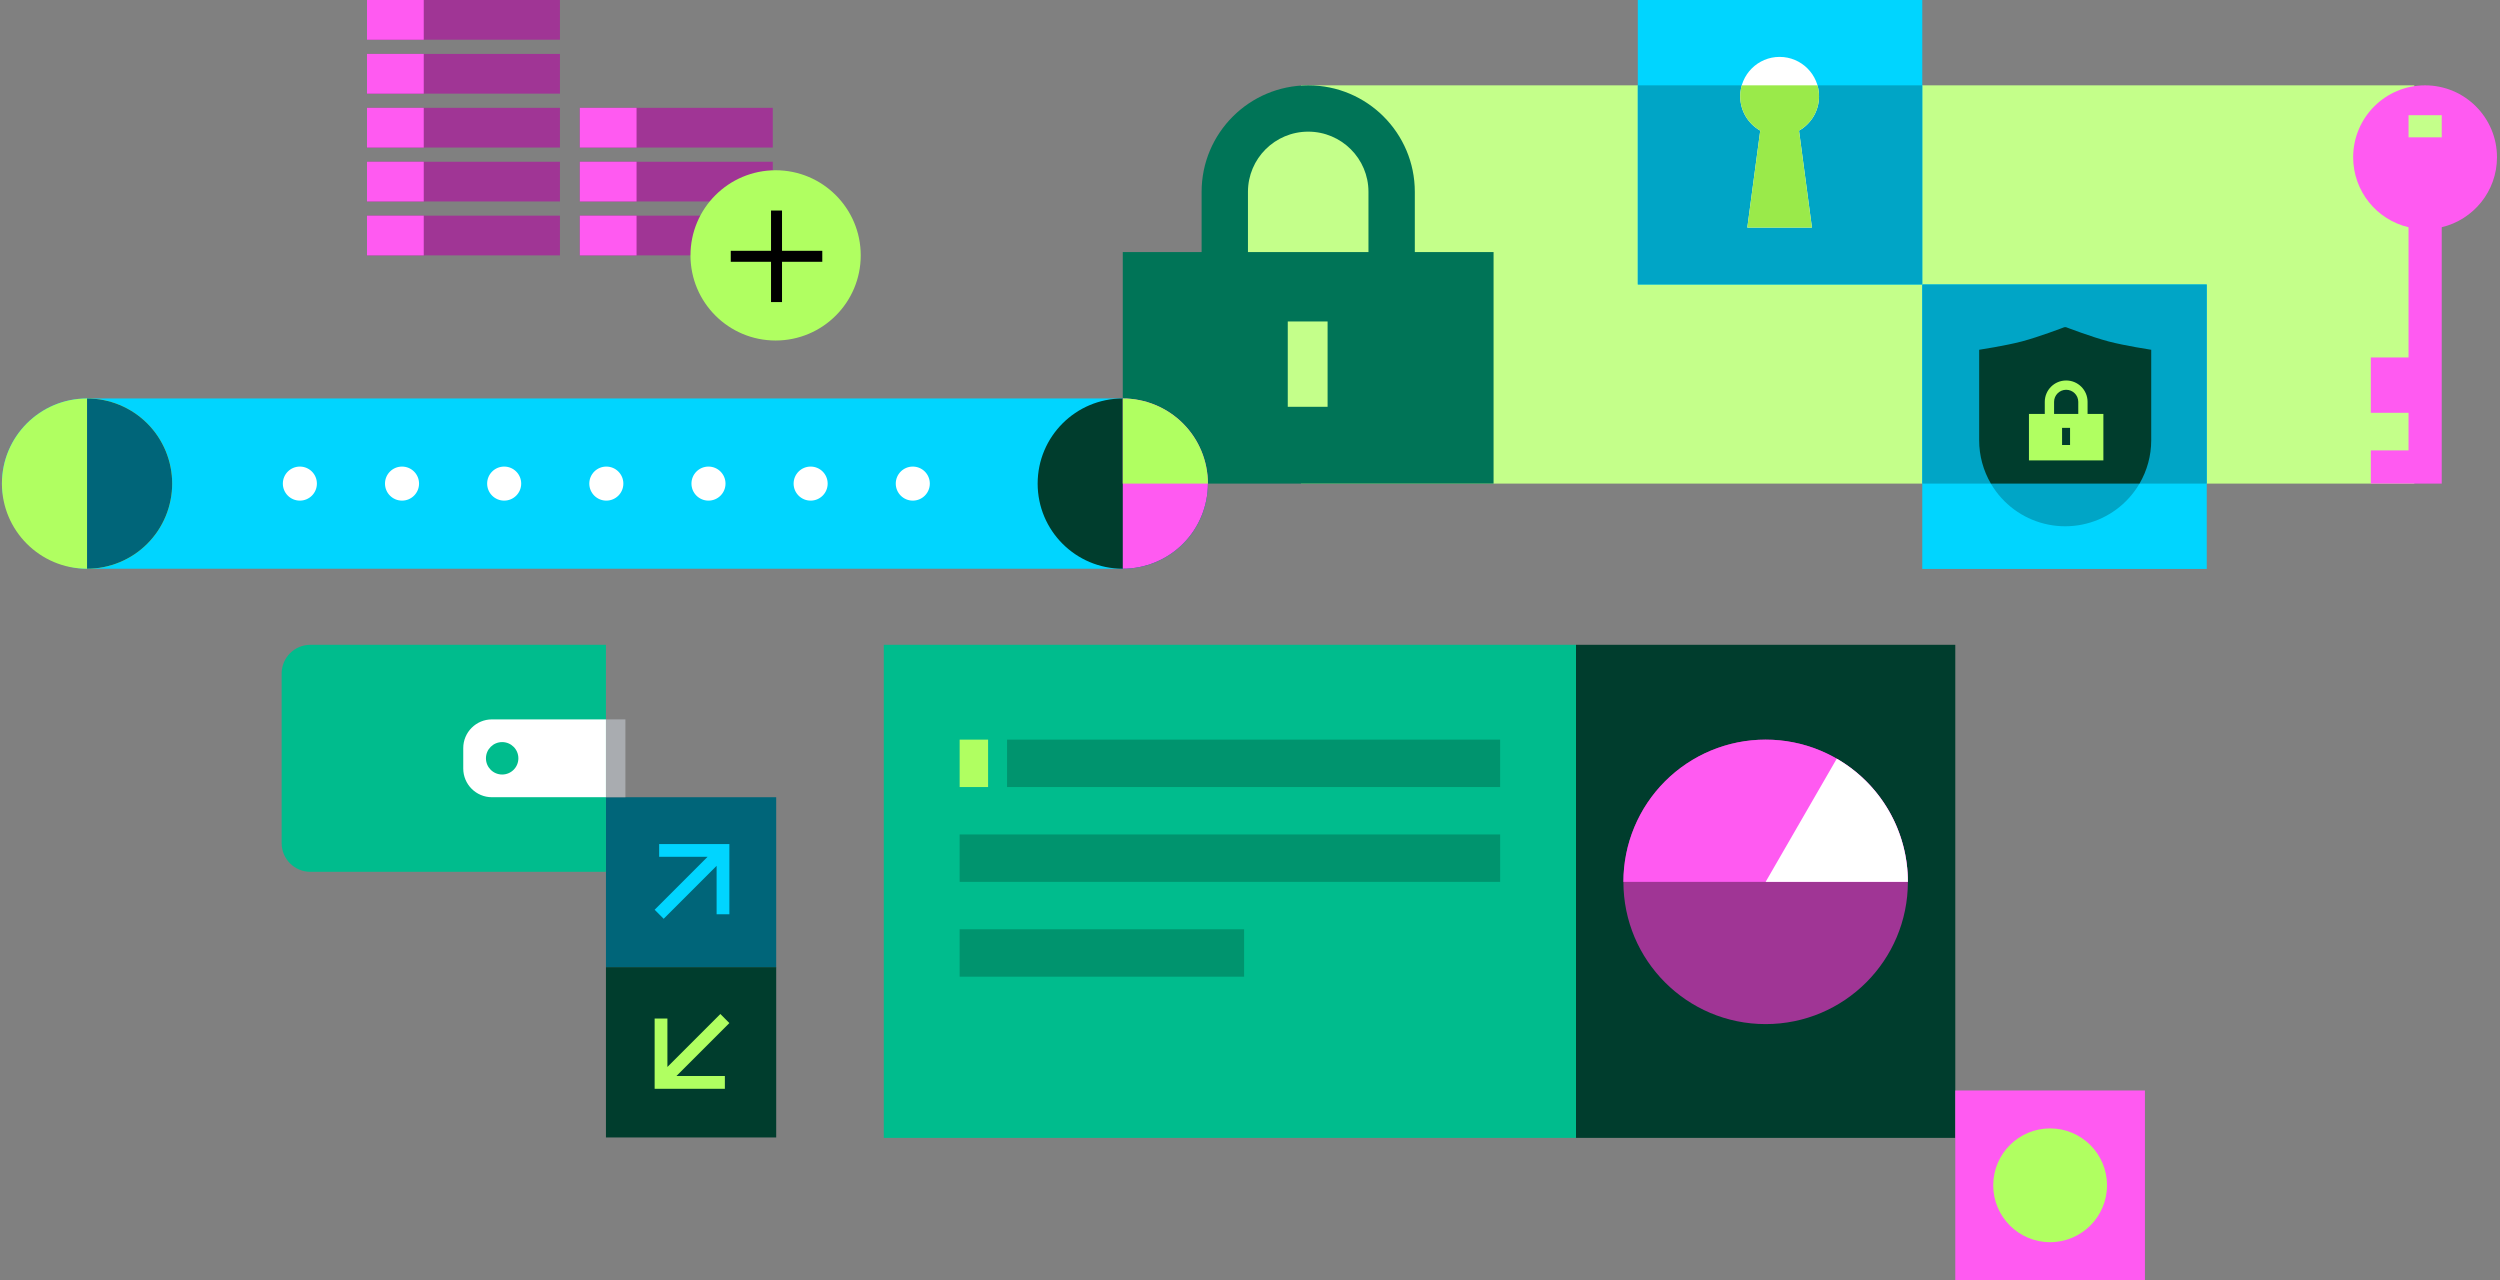
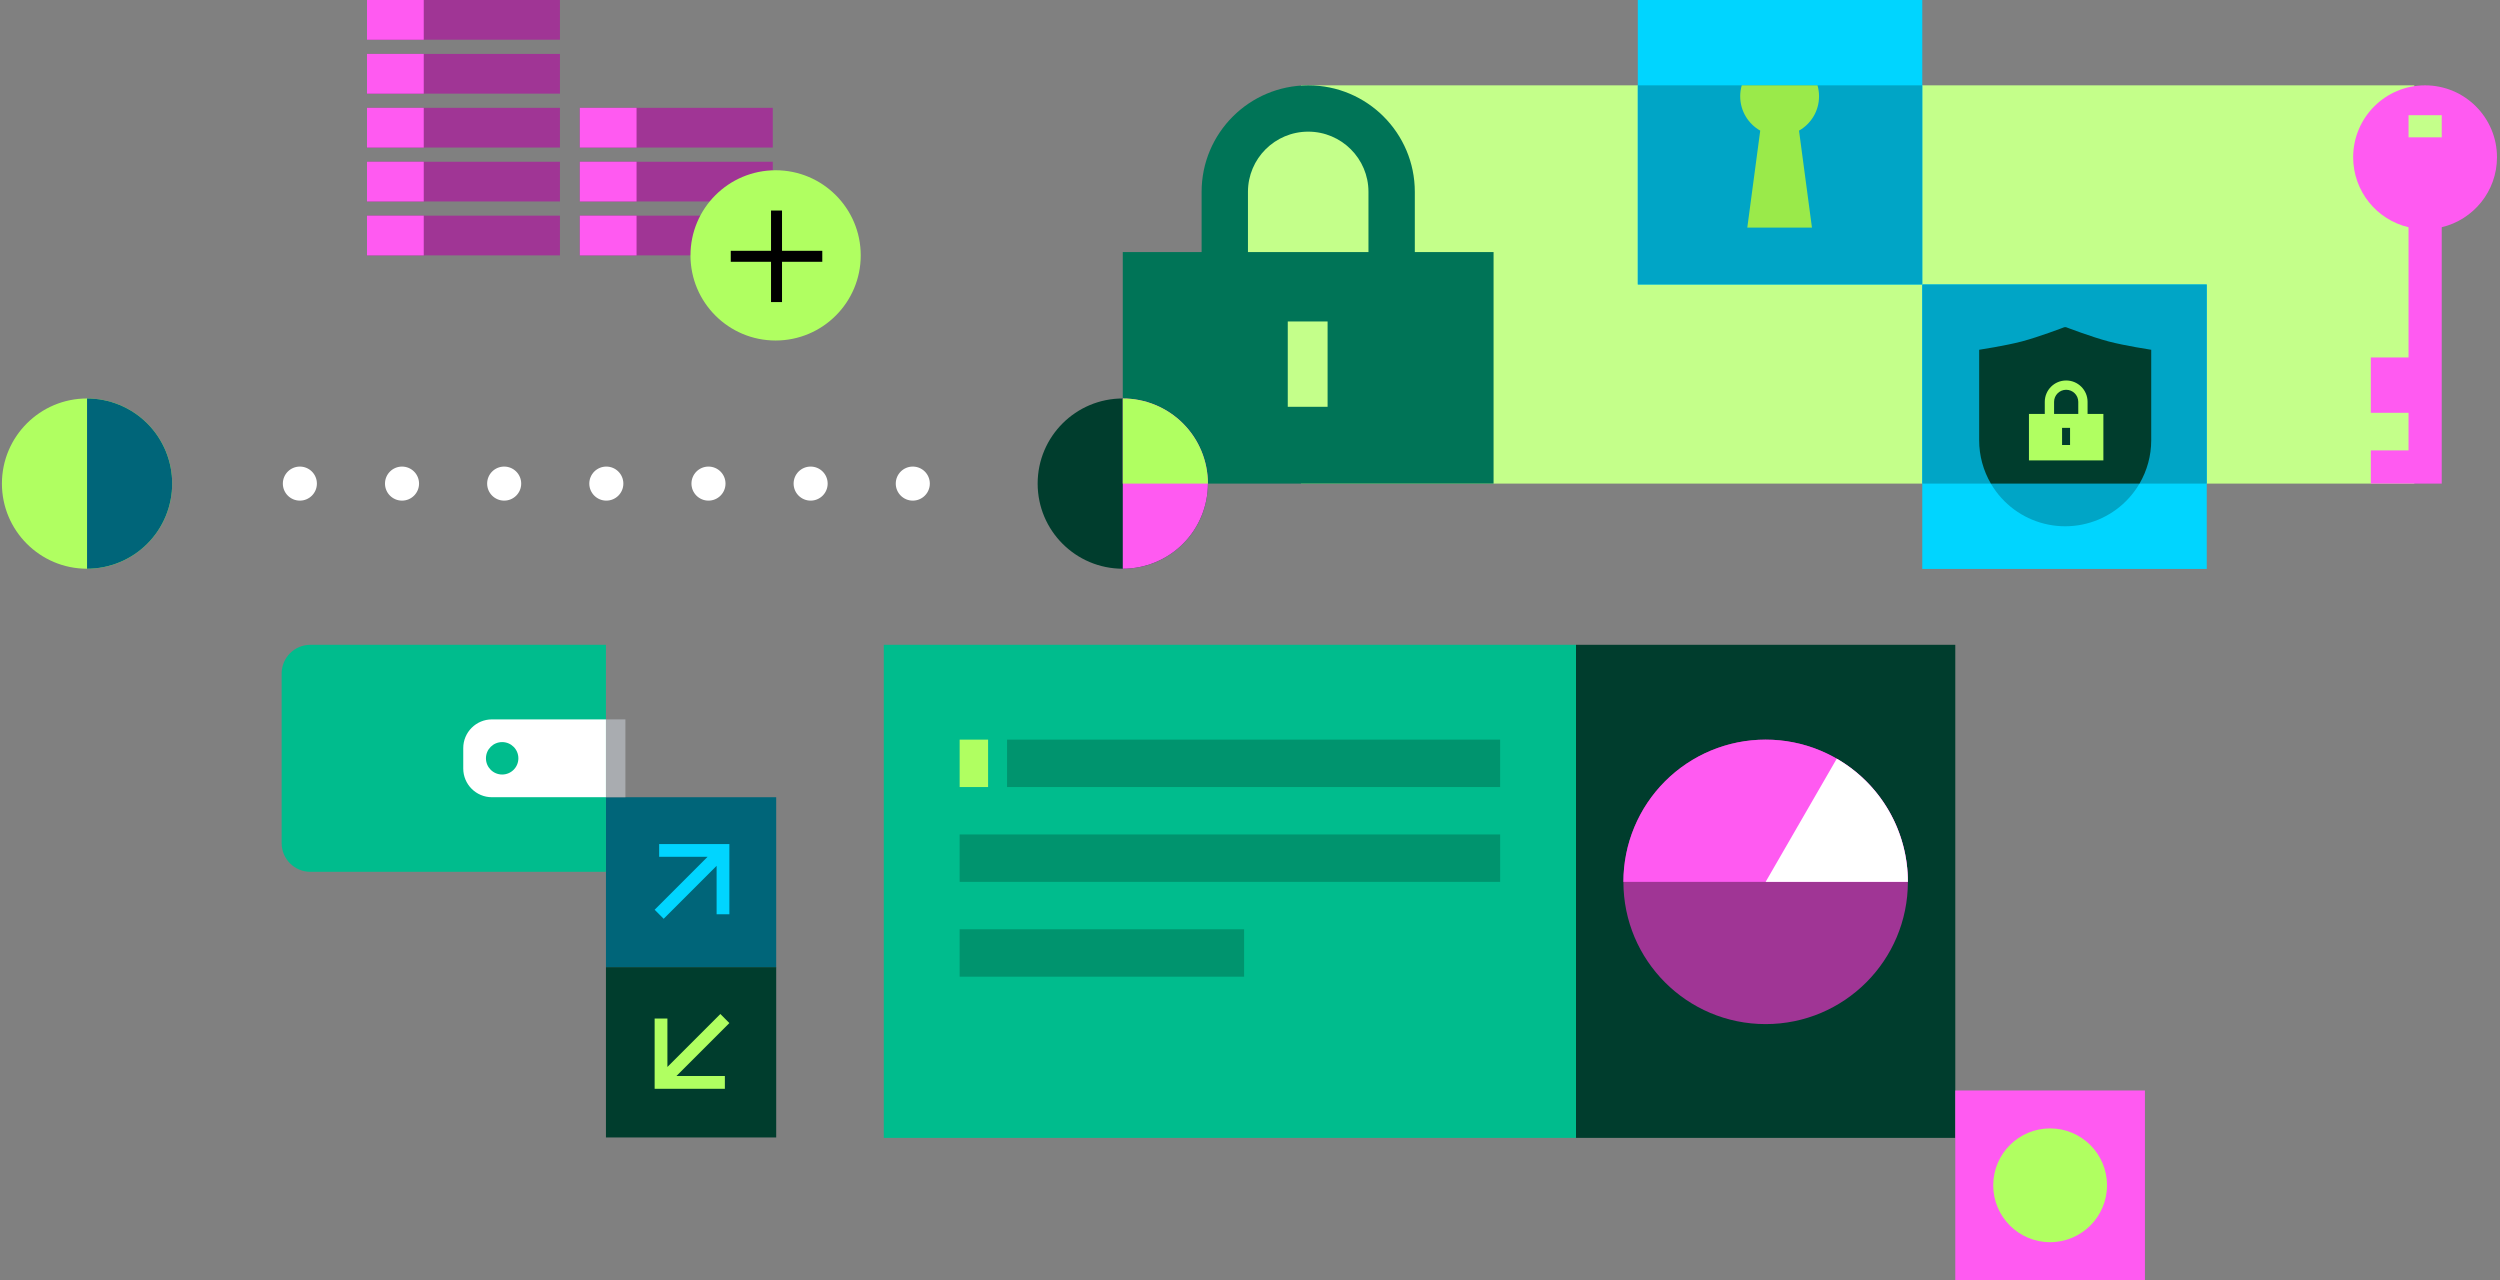
<svg xmlns="http://www.w3.org/2000/svg" width="664" height="340" viewBox="0 0 664 340" fill="none">
  <rect x="0" y="0" width="664" height="340" fill="#808080" stroke="none" />
  <path fill-rule="evenodd" clip-rule="evenodd" d="M641.236 22.667H345.546V31.617H329.348V128.087H345.546V128.444H641.236V50.37H650.05V27.704H641.236V22.667Z" fill="#C4FF8A" />
  <path fill-rule="evenodd" clip-rule="evenodd" d="M663.199 41.766C663.199 50.792 656.938 58.355 648.522 60.35V128.439H648.497V128.445H629.692V119.63H639.707V109.638H629.689V94.947H639.707V60.357C631.277 58.373 625.001 50.802 625.001 41.766C625.001 31.218 633.552 22.667 644.1 22.667C654.648 22.667 663.199 31.218 663.199 41.766ZM648.527 30.602H639.712V36.478H648.527V30.602Z" fill="#FF5AF1" />
  <path fill-rule="evenodd" clip-rule="evenodd" d="M375.775 50.956V66.945H396.692V128.444H298.209V66.945H319.147V50.956C319.147 35.332 331.824 22.667 347.461 22.667C363.098 22.667 375.775 35.332 375.775 50.956ZM363.464 50.956V66.945H331.457L331.457 50.956C331.457 42.125 338.622 34.967 347.461 34.967C356.299 34.967 363.464 42.125 363.464 50.956ZM352.609 85.378H342.031V108.044H352.609V85.378Z" fill="#007457" />
  <rect x="97.472" y="14.32" width="51.25" height="10.551" fill="#A03595" />
  <rect x="97.472" width="51.25" height="10.551" fill="#A03595" />
  <rect x="97.472" y="28.64" width="51.25" height="10.551" fill="#A03595" />
  <rect x="153.997" y="28.64" width="51.25" height="10.551" fill="#A03595" />
  <rect x="97.472" y="42.959" width="51.25" height="10.551" fill="#A03595" />
  <rect x="153.997" y="42.959" width="51.25" height="10.551" fill="#A03595" />
  <rect x="97.472" y="57.279" width="51.25" height="10.551" fill="#A03595" />
  <rect x="97.472" y="14.32" width="15.073" height="10.551" fill="#FF5AF1" />
  <rect x="97.472" width="15.073" height="10.551" fill="#FF5AF1" />
  <rect x="97.472" y="28.64" width="15.073" height="10.551" fill="#FF5AF1" />
  <rect x="97.472" y="42.959" width="15.073" height="10.551" fill="#FF5AF1" />
  <rect x="97.472" y="57.279" width="15.073" height="10.551" fill="#FF5AF1" />
  <rect x="153.997" y="57.279" width="51.25" height="10.551" fill="#A03595" />
  <rect x="153.997" y="28.64" width="15.073" height="10.551" fill="#FF5AF1" />
  <rect x="153.997" y="42.959" width="15.073" height="10.551" fill="#FF5AF1" />
  <rect x="153.997" y="57.279" width="15.073" height="10.551" fill="#FF5AF1" />
  <rect x="435" width="75.556" height="75.556" fill="#00D5FF" />
  <path fill-rule="evenodd" clip-rule="evenodd" d="M510.555 22.667V75.555H435V22.667H510.555Z" fill="#00A5C6" />
-   <path fill-rule="evenodd" clip-rule="evenodd" d="M477.821 34.697C480.996 32.898 483.138 29.49 483.138 25.581C483.138 19.799 478.451 15.111 472.668 15.111C466.886 15.111 462.199 19.799 462.199 25.581C462.199 29.49 464.342 32.899 467.517 34.697L464.084 60.444H481.254L477.821 34.697Z" fill="white" />
  <path fill-rule="evenodd" clip-rule="evenodd" d="M483.137 25.581C483.137 29.49 480.995 32.898 477.82 34.697L481.253 60.444H464.083L467.516 34.697C464.341 32.899 462.198 29.49 462.198 25.581C462.198 24.57 462.341 23.592 462.609 22.667H482.726C482.994 23.592 483.137 24.57 483.137 25.581Z" fill="#9AEA4A" />
  <rect x="510.555" y="75.555" width="75.556" height="75.556" fill="#00D5FF" />
  <path fill-rule="evenodd" clip-rule="evenodd" d="M586.11 128.444V75.556H510.554V128.444H586.11Z" fill="#00A5C6" />
  <path d="M571.365 92.899V116.939C571.365 122.996 568.957 128.806 564.672 133.089C560.387 137.371 554.575 139.778 548.515 139.778C542.455 139.778 536.642 137.371 532.357 133.089C528.072 128.806 525.665 122.996 525.665 116.939V92.899C525.665 92.899 532.613 91.838 536.959 90.697C541.459 89.517 548.254 86.917 548.254 86.917C548.425 86.879 548.604 86.879 548.775 86.917C548.775 86.917 555.571 89.517 560.07 90.697C564.417 91.838 571.365 92.899 571.365 92.899Z" fill="#00A5C6" />
  <path fill-rule="evenodd" clip-rule="evenodd" d="M568.254 128.444C570.274 124.982 571.365 121.017 571.365 116.939V92.899C571.365 92.899 564.417 91.838 560.07 90.697C555.571 89.517 548.775 86.917 548.775 86.917C548.604 86.879 548.425 86.879 548.254 86.917C548.254 86.917 541.459 89.517 536.959 90.697C532.613 91.838 525.665 92.899 525.665 92.899V116.939C525.665 121.017 526.756 124.982 528.776 128.444H568.254Z" fill="#003D2D" />
  <path fill-rule="evenodd" clip-rule="evenodd" d="M554.459 106.734V109.943H558.657V122.288H538.889V109.943H543.092V106.734C543.092 103.598 545.637 101.056 548.775 101.056C551.914 101.056 554.459 103.598 554.459 106.734ZM551.988 106.734V109.943H545.563L545.563 106.734C545.563 104.962 547.001 103.525 548.775 103.525C550.55 103.525 551.988 104.962 551.988 106.734ZM549.808 113.643H547.685V118.193H549.808V113.643Z" fill="#B0FF61" />
  <rect width="45.22" height="45.22" transform="matrix(-4.37114e-08 -1 -1 4.37114e-08 206.16 256.963)" fill="#006579" />
  <path fill-rule="evenodd" clip-rule="evenodd" d="M193.724 242.831L193.724 224.178L175.07 224.178L175.07 227.569L187.934 227.569L173.871 241.632L176.269 244.03L190.332 229.967L190.332 242.831L193.724 242.831Z" fill="#00D5FF" />
  <rect width="45.22" height="45.22" transform="matrix(-4.37114e-08 -1 -1 4.37114e-08 206.16 302.109)" fill="#003D2D" />
  <path fill-rule="evenodd" clip-rule="evenodd" d="M173.872 270.523L173.872 289.177L192.525 289.177L192.525 285.785L179.661 285.785L193.724 271.723L191.326 269.324L177.263 283.387L177.263 270.523L173.872 270.523Z" fill="#B0FF61" />
  <rect width="130.963" height="100.741" transform="matrix(-5.04362e-08 -1 -1 3.78832e-08 519.325 302.222)" fill="#003D2D" />
  <ellipse cx="37.778" cy="37.778" rx="37.778" ry="37.778" transform="matrix(1 0 0 -1 431.177 272)" fill="#A03595" />
  <path d="M506.732 234.222C506.732 224.203 502.752 214.594 495.668 207.509C488.583 200.425 478.974 196.444 468.955 196.444C458.935 196.444 449.326 200.425 442.242 207.509C435.157 214.594 431.177 224.203 431.177 234.222L468.955 234.222L506.732 234.222Z" fill="#FF5AF1" />
  <path d="M506.732 234.222C506.732 227.591 504.987 221.076 501.671 215.333C498.355 209.59 493.586 204.821 487.844 201.506L468.955 234.222L506.732 234.222Z" fill="white" />
  <rect width="130.963" height="183.852" transform="matrix(-5.04362e-08 -1 -1 3.78832e-08 418.583 302.222)" fill="#00BC8D" />
  <rect x="267.473" y="196.444" width="130.963" height="12.593" fill="#00946E" />
  <rect x="254.881" y="196.444" width="7.556" height="12.593" fill="#B0FF61" />
  <rect x="254.881" y="221.63" width="143.556" height="12.593" fill="#00946E" />
  <rect x="254.881" y="246.815" width="75.556" height="12.593" fill="#00946E" />
  <path d="M74.804 178.885C74.804 174.673 78.218 171.259 82.43 171.259H160.938V231.553H82.43C78.218 231.553 74.804 228.139 74.804 223.927V178.885Z" fill="#00BC8D" />
  <rect x="160.938" y="191.07" width="5.168" height="20.672" fill="#A9ACB0" />
  <path d="M160.937 191.07V211.742H130.664C126.453 211.742 123.039 208.328 123.039 204.117V198.695C123.039 194.484 126.453 191.07 130.664 191.07H160.937Z" fill="white" />
  <circle cx="133.374" cy="201.406" r="4.307" fill="#00BC8D" />
  <ellipse cx="206.001" cy="67.83" rx="22.61" ry="22.61" fill="#B0FF61" />
  <path fill-rule="evenodd" clip-rule="evenodd" d="M207.704 66.615V55.918H204.786V66.615H194.089V69.532H204.786V80.23H207.704V69.532H218.4V66.615H207.704Z" fill="black" />
-   <rect x="0.509" y="105.834" width="320.31" height="45.22" rx="22.61" fill="#00D5FF" />
  <circle cx="22.61" cy="22.61" r="22.61" transform="matrix(-1 0 0 1 320.819 105.834)" fill="#003D2D" />
  <path d="M298.21 151.055C304.206 151.055 309.957 148.673 314.198 144.432C318.438 140.192 320.82 134.441 320.82 128.444C320.82 122.448 318.438 116.697 314.198 112.457C309.957 108.216 304.206 105.834 298.21 105.834L298.21 128.444L298.21 151.055Z" fill="#FF5AF1" />
  <path fill-rule="evenodd" clip-rule="evenodd" d="M320.82 128.444H298.21L298.21 105.834C304.207 105.834 309.958 108.216 314.198 112.457C318.438 116.697 320.82 122.448 320.82 128.444Z" fill="#B0FF61" />
  <circle cx="22.61" cy="22.61" r="22.61" transform="matrix(-1 0 0 1 45.73 105.834)" fill="#B0FF61" />
  <path d="M23.12 105.834C26.089 105.834 29.029 106.419 31.772 107.555C34.516 108.692 37.008 110.357 39.108 112.457C41.207 114.556 42.873 117.049 44.009 119.792C45.145 122.535 45.73 125.475 45.73 128.444C45.73 131.414 45.145 134.354 44.009 137.097C42.873 139.84 41.207 142.333 39.108 144.432C37.008 146.532 34.516 148.197 31.772 149.333C29.029 150.47 26.089 151.055 23.12 151.055L23.12 128.444L23.12 105.834Z" fill="#006579" />
  <path fill-rule="evenodd" clip-rule="evenodd" d="M111.299 128.444C111.299 130.942 109.274 132.966 106.777 132.966C104.279 132.966 102.255 130.942 102.255 128.444C102.255 125.947 104.279 123.922 106.777 123.922C109.274 123.922 111.299 125.947 111.299 128.444ZM84.167 128.444C84.167 130.942 82.142 132.966 79.645 132.966C77.147 132.966 75.123 130.942 75.123 128.444C75.123 125.947 77.147 123.922 79.645 123.922C82.142 123.922 84.167 125.947 84.167 128.444ZM242.438 132.966C244.935 132.966 246.96 130.942 246.96 128.444C246.96 125.947 244.935 123.922 242.438 123.922C239.94 123.922 237.915 125.947 237.915 128.444C237.915 130.942 239.94 132.966 242.438 132.966ZM219.827 128.444C219.827 130.942 217.803 132.966 215.305 132.966C212.808 132.966 210.783 130.942 210.783 128.444C210.783 125.947 212.808 123.922 215.305 123.922C217.803 123.922 219.827 125.947 219.827 128.444ZM188.173 132.966C190.67 132.966 192.695 130.942 192.695 128.444C192.695 125.947 190.67 123.922 188.173 123.922C185.676 123.922 183.651 125.947 183.651 128.444C183.651 130.942 185.676 132.966 188.173 132.966ZM165.563 128.444C165.563 130.942 163.539 132.966 161.041 132.966C158.544 132.966 156.519 130.942 156.519 128.444C156.519 125.947 158.544 123.922 161.041 123.922C163.539 123.922 165.563 125.947 165.563 128.444ZM133.908 132.966C136.406 132.966 138.43 130.942 138.43 128.444C138.43 125.947 136.406 123.922 133.908 123.922C131.411 123.922 129.386 125.947 129.386 128.444C129.386 130.942 131.411 132.966 133.908 132.966Z" fill="white" />
  <rect x="519.325" y="289.63" width="50.37" height="50.37" fill="#FF5AF1" />
  <circle cx="544.51" cy="314.815" r="15.111" fill="#B0FF61" />
</svg>